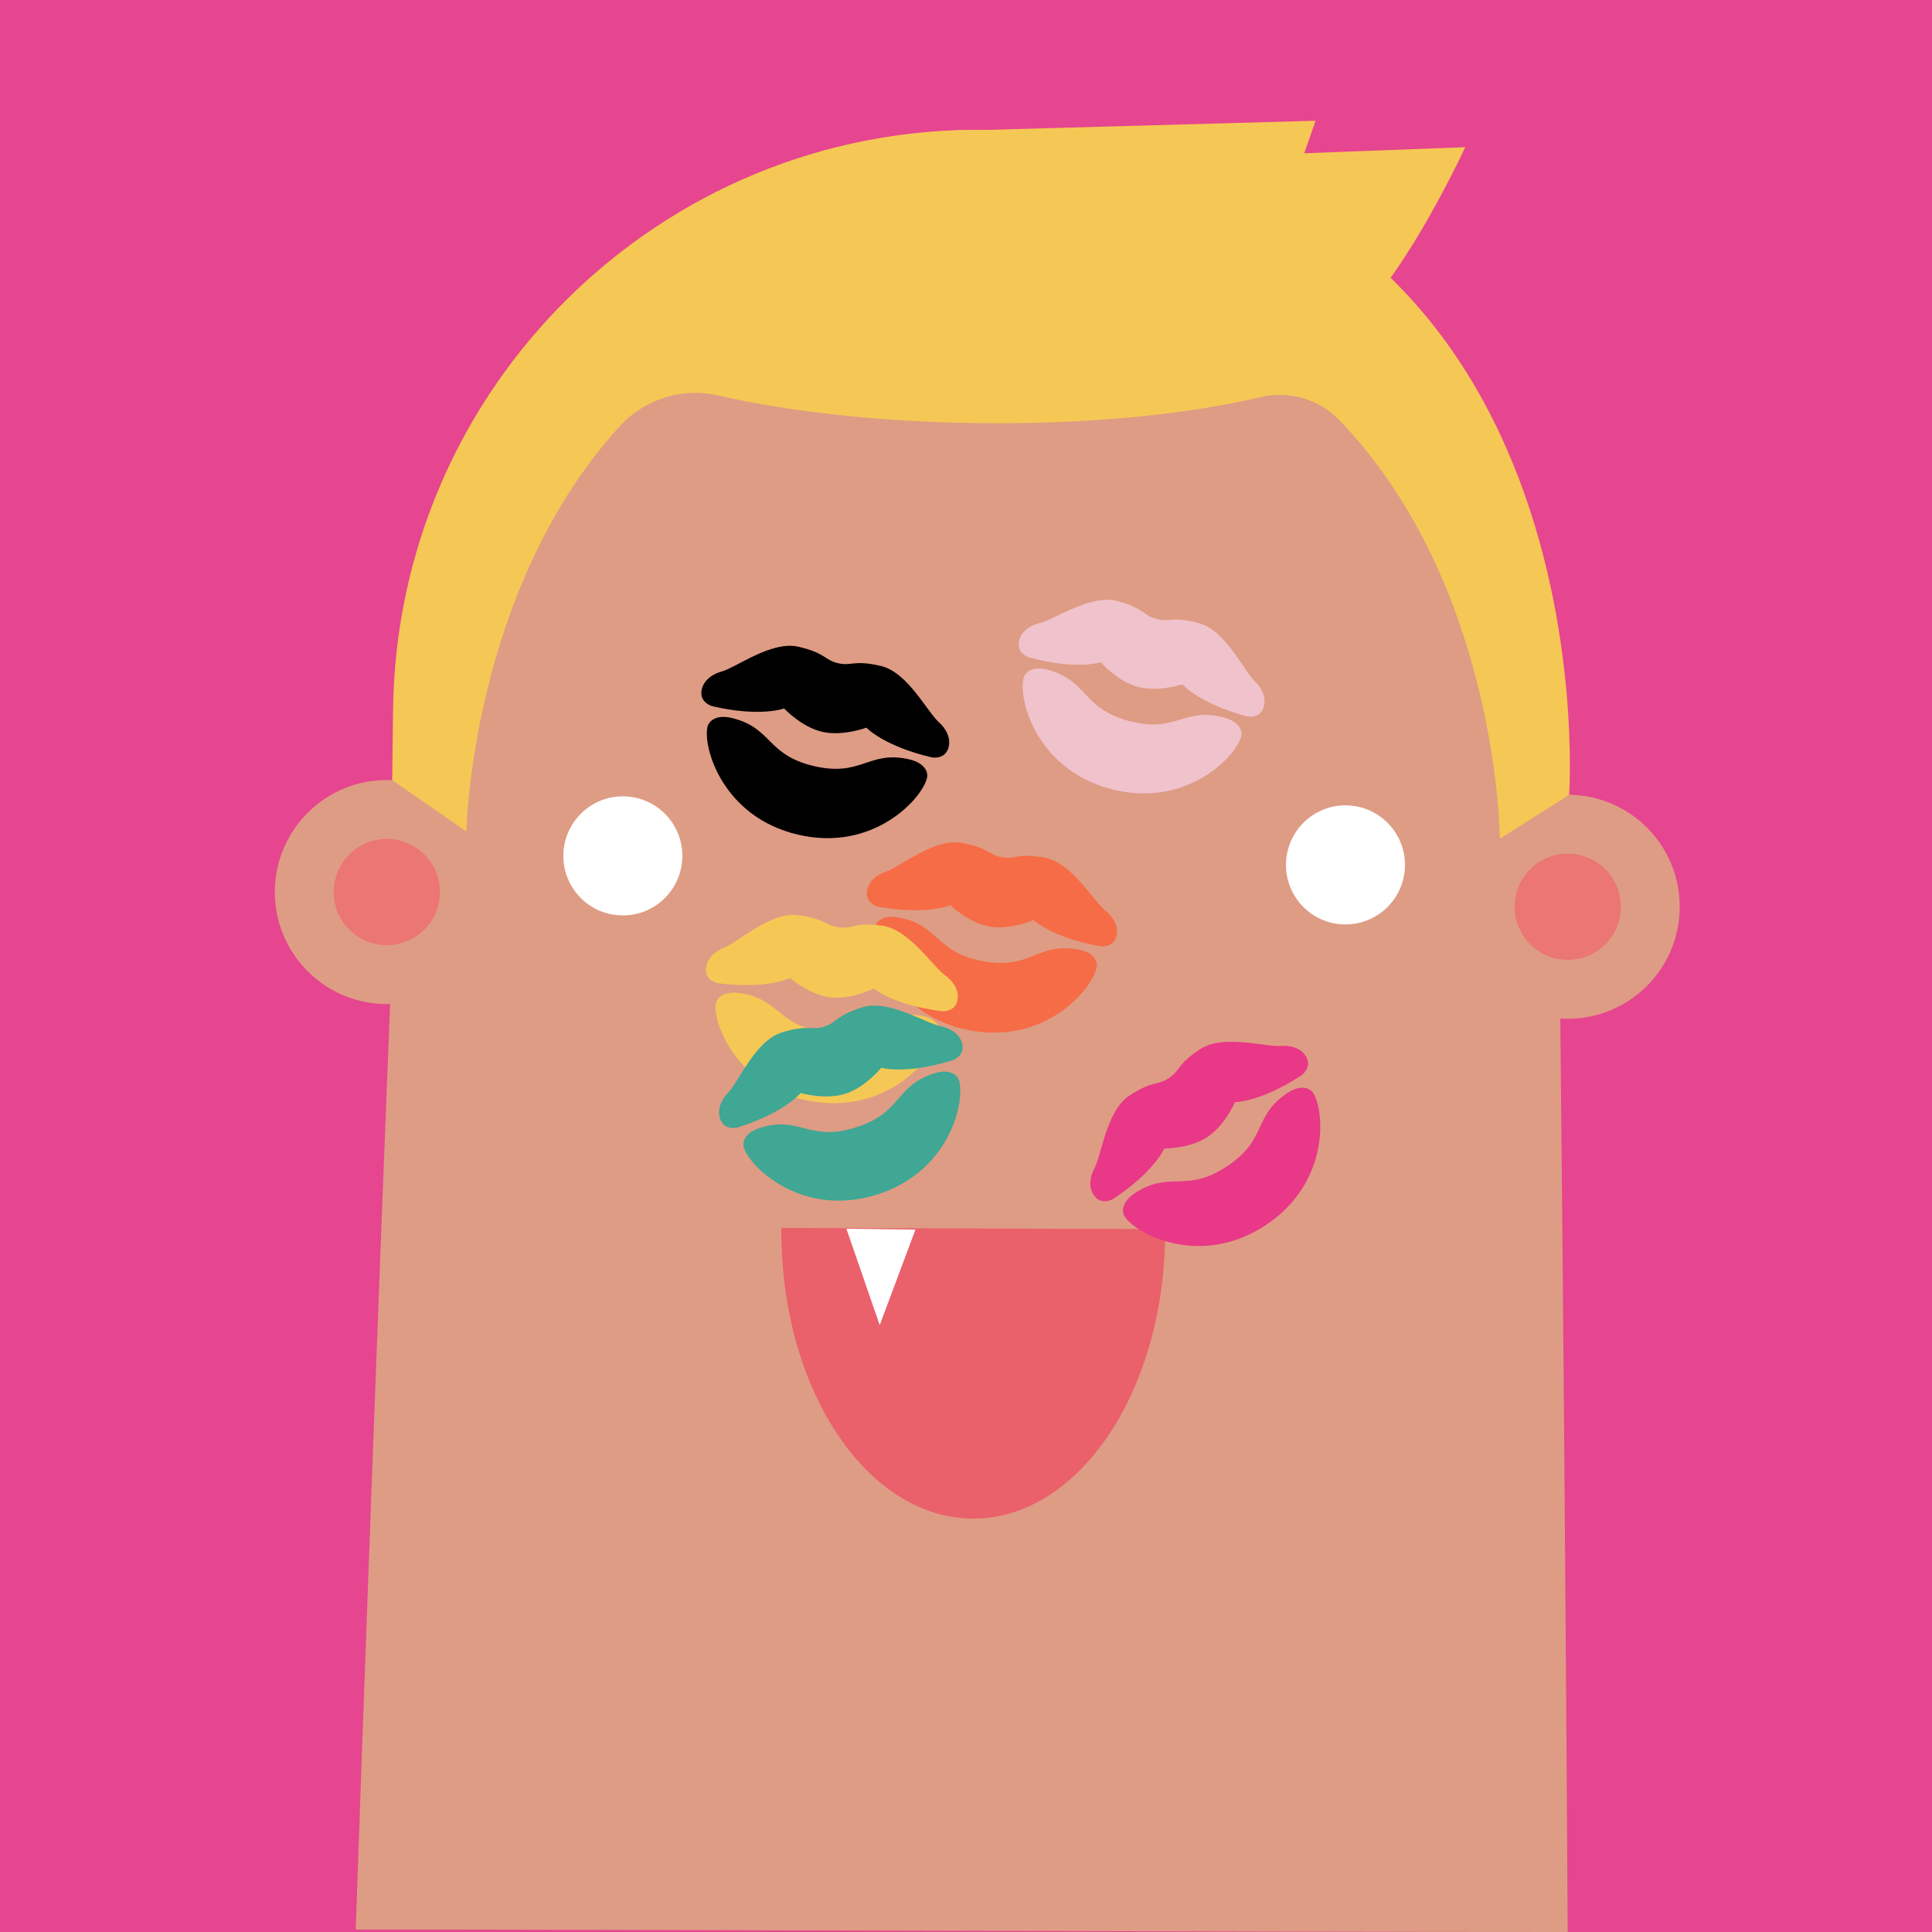
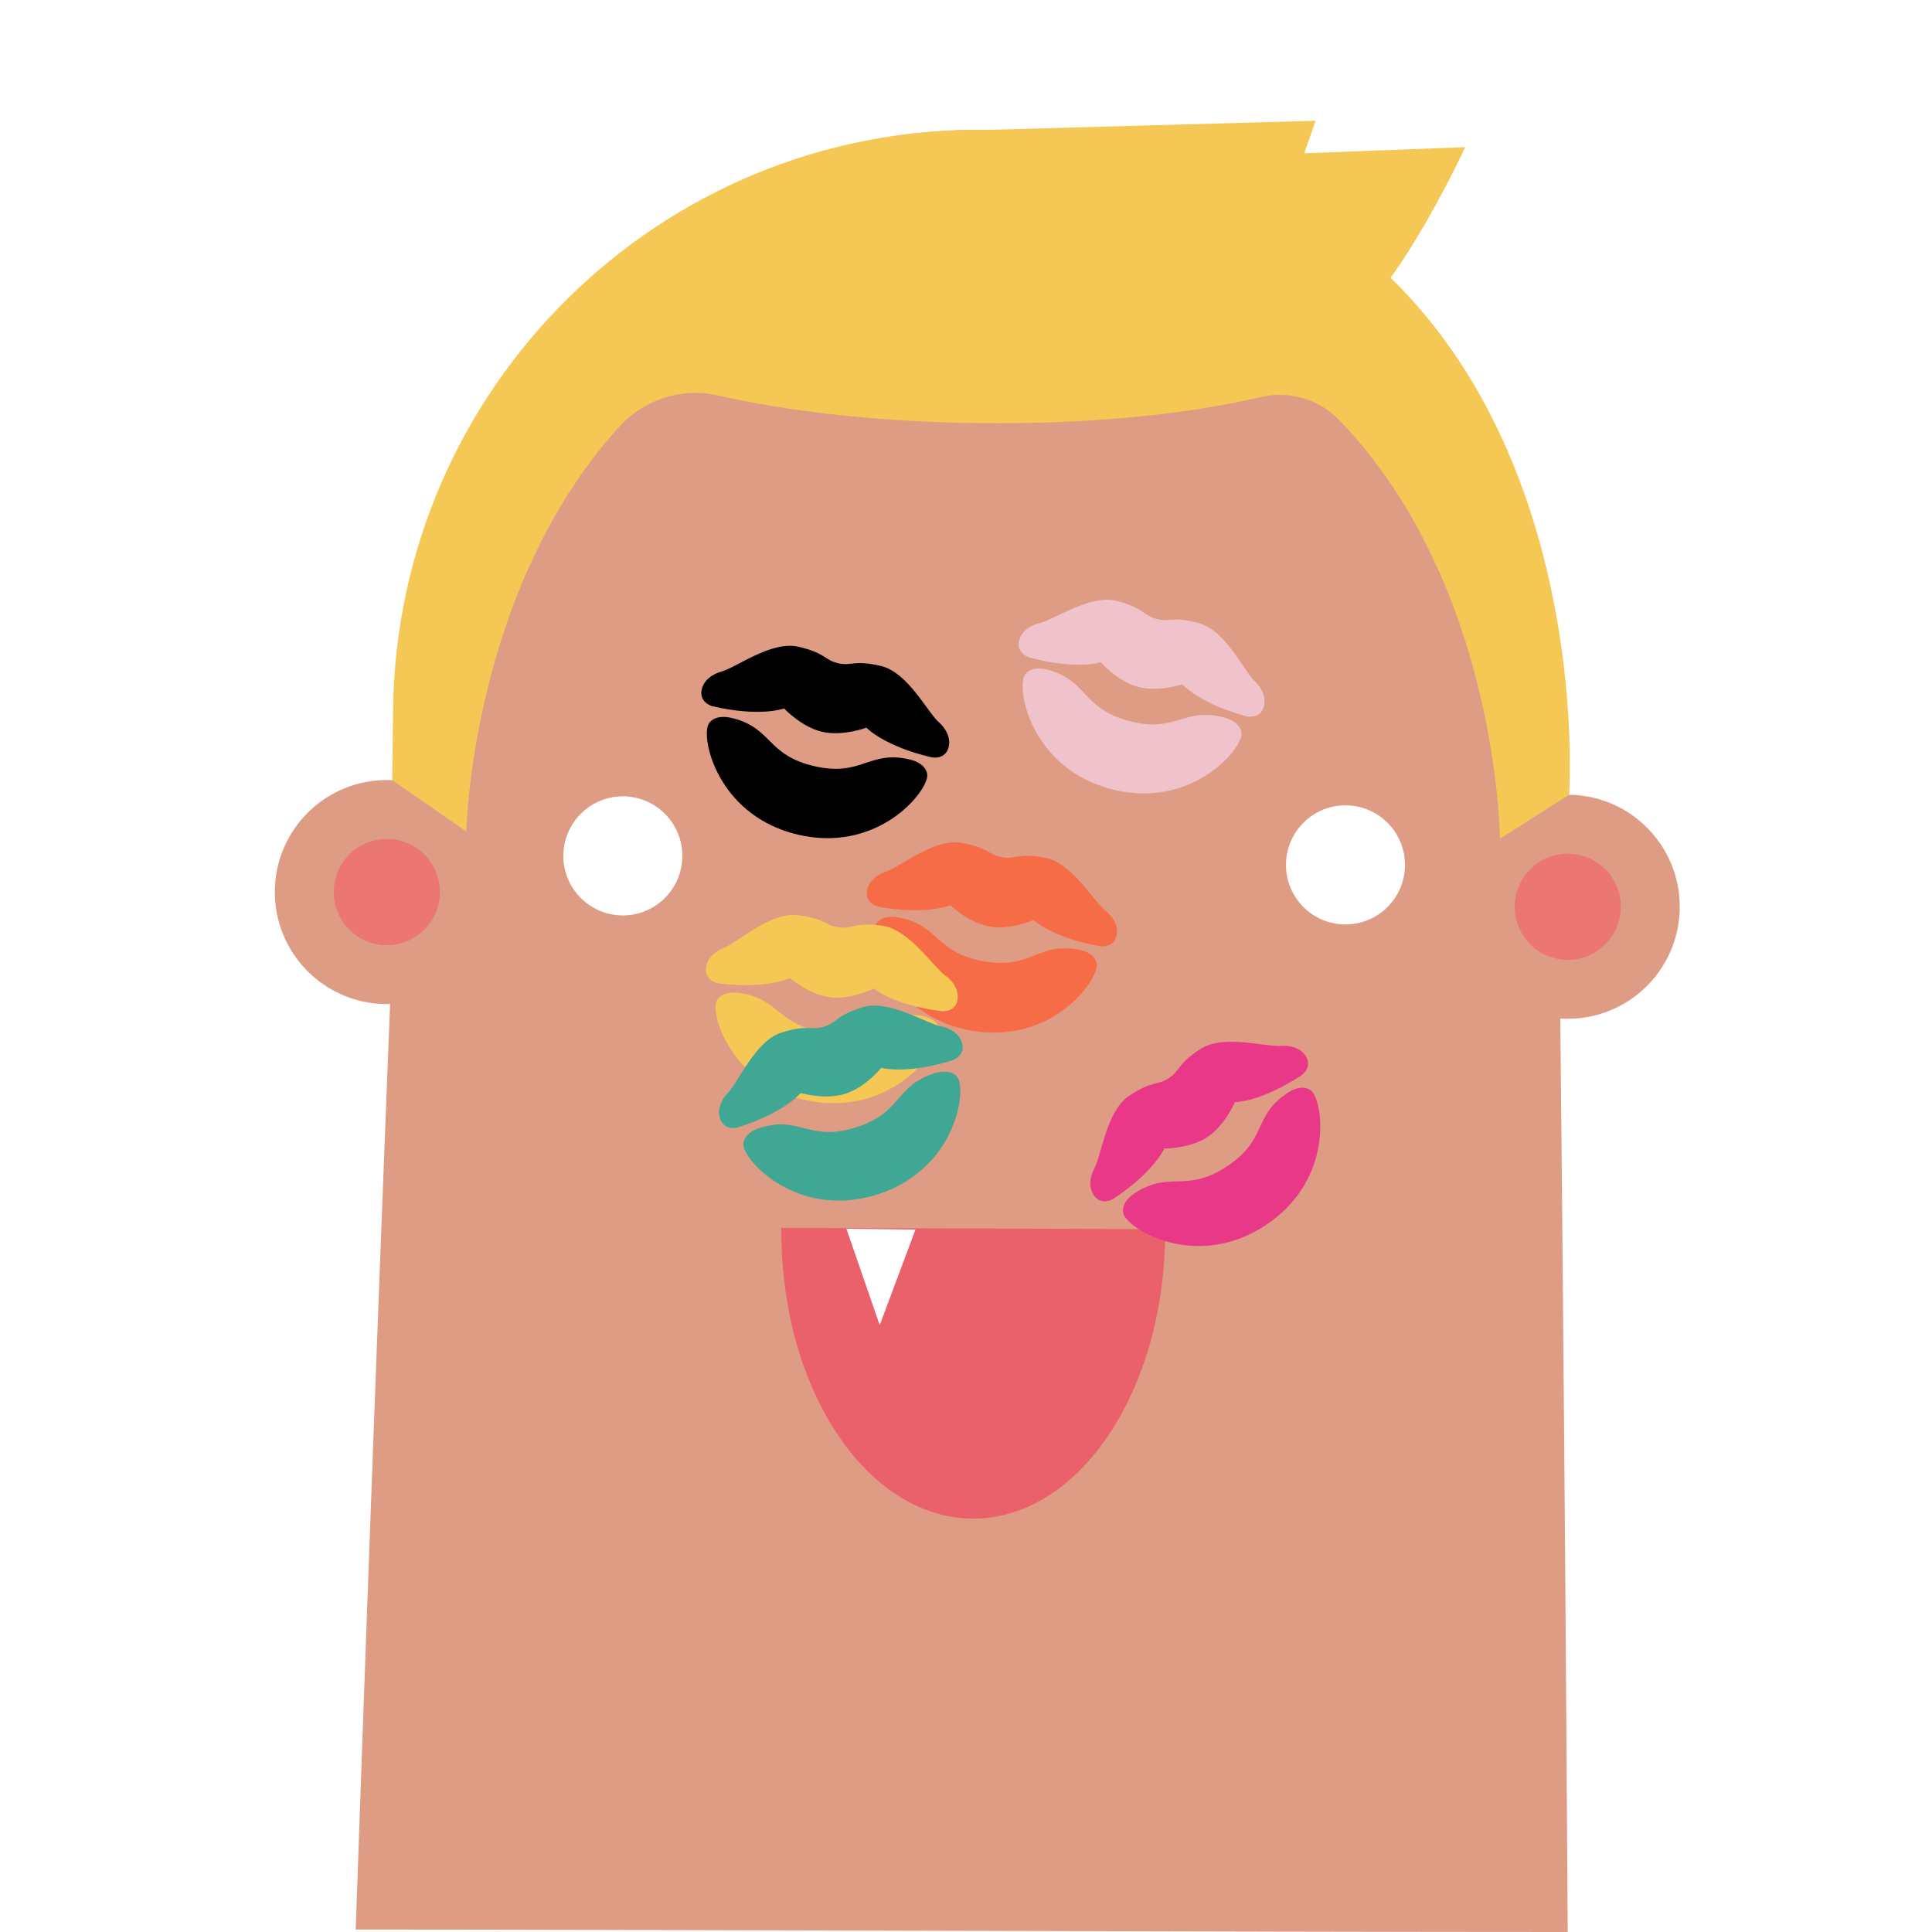
<svg xmlns="http://www.w3.org/2000/svg" id="referenzen" width="1024" height="1024" viewBox="0 0 1024 1024">
  <defs>
    <style>
      .cls-1 {
        fill: #f5c855;
      }

      .cls-2 {
        fill: #f66c46;
      }

      .cls-3 {
        fill: #eb7673;
      }

      .cls-4 {
        fill: #e93887;
      }

      .cls-5 {
        fill: #e6458f;
      }

      .cls-6 {
        fill: #ea606b;
      }

      .cls-7 {
        fill: #fff;
      }

      .cls-8 {
        fill: #f0c2cc;
      }

      .cls-9 {
        fill: #de9c84;
      }

      .cls-10 {
        fill: #3fa793;
      }
    </style>
  </defs>
-   <rect class="cls-5" width="1024" height="1024" />
  <g>
    <path class="cls-9" d="m825.154,371.037c-1.985-166.02-136.029-300.13-302.048-302.2h-.001c-165.423-2.062-302.52,127.76-309.428,293.052-7.046,168.598-16.235,404.442-25.145,660.814,141.589,0,469.489,1.298,642.391,1.298-1.544-253.362-3.774-485.995-5.77-652.963Z" />
    <path class="cls-1" d="m523.124,68.837l174.159-4.837-5.997,17.236,85.307-3.233s-43.031,93.653-76.36,103.472c-62.554,18.428-181.162-12.493-181.162-12.493l4.053-100.144" />
    <ellipse class="cls-9" cx="830.938" cy="480.606" rx="59.371" ry="59.36" transform="translate(340.011 1305.488) rotate(-89.286)" />
    <path class="cls-3" d="m802.81,480.255c.194-15.551,12.95-27.982,28.48-27.789,15.54.194,27.985,12.939,27.791,28.49-.194,15.551-12.952,27.984-28.492,27.791-15.53-.194-27.972-12.941-27.778-28.492Z" />
    <path class="cls-9" d="m264.383,473.542c.409-32.798-25.847-59.697-58.605-60.106-32.8-.409-59.697,25.828-60.106,58.626-.409,32.8,25.826,59.697,58.626,60.106,32.758.408,59.676-25.826,60.085-58.626Z" />
    <path class="cls-3" d="m233.159,473.153c.194-15.551-12.24-28.296-27.769-28.49-15.551-.194-28.296,12.238-28.49,27.789-.194,15.551,12.238,28.298,27.789,28.492,15.53.194,28.277-12.24,28.471-27.791Z" />
    <path class="cls-7" d="m744.662,458.8c.217-17.393-13.709-31.733-31.164-31.951-17.393-.217-31.683,13.771-31.9,31.165-.217,17.436,13.72,31.733,31.113,31.95,17.455.218,31.733-13.728,31.951-31.164Z" />
    <path class="cls-7" d="m298.591,453.239c.217-17.393,14.496-31.382,31.94-31.164,17.404.217,31.338,14.557,31.122,31.95-.217,17.436-14.504,31.381-31.908,31.165-17.444-.217-31.371-14.515-31.153-31.951Z" />
    <path class="cls-6" d="m514.594,804.88c-56.179-1.048-101.135-70.051-100.435-154.049l203.386,3.793c-.7,83.998-46.773,151.304-102.952,150.257Z" />
    <path class="cls-6" d="m514.594,753.821c-56.179-.7-101.135-46.833-100.435-102.99l203.386,2.536c-.7,56.157-46.773,101.155-102.952,100.454Z" />
    <path class="cls-6" d="m514.594,676.506c-56.179-.175-101.135-11.675-100.435-25.675l203.386.632c-.7,14-46.773,25.217-102.952,25.043Z" />
    <polygon class="cls-7" points="485.207 651.716 466.274 702.349 448.61 651.26 485.207 651.716" />
    <path class="cls-1" d="m520.769,68.814c-170.775-1.29-310.299,136.287-312.428,307.053l-.469,37.595,39.314,27.254s2.313-128.19,81.242-214.755c13.192-14.468,33.164-20.74,52.247-16.359,37.179,8.536,85.207,13.998,137.707,14.652,58.157.725,110.973-4.584,149.727-13.788,15.102-3.587,31.101,1.105,41.858,12.295,84.292,87.68,85.005,221.765,85.005,221.765l36.706-23.288s24.498-349.892-310.91-352.426Z" />
    <path d="m498.107,383.25s6.364,5.549,4.721,12.595c-1.643,7.045-8.965,5.58-8.965,5.58-25.446-5.933-34.659-15.75-34.659-15.75,0,0-12.6,4.731-23.506,2.184-10.905-2.542-20.112-12.355-20.112-12.355,0,0-12.603,4.729-38.049-1.204,0,0-7.221-1.922-5.58-8.964,1.645-7.049,9.815-9.21,9.815-9.21,8.119-1.942,26.899-16.727,41.437-13.338,14.544,3.393,13.695,7.028,20.968,8.723,7.27,1.693,8.119-1.943,22.659,1.448,14.541,3.391,24.845,24.96,31.272,30.292m-15.991,19.271c-21.809-5.087-25.196,9.455-50.647,3.524-25.447-5.938-22.058-20.476-43.867-25.562-7.272-1.69-11.754,1.093-12.605,4.732-2.54,10.902,8.007,47.856,47.997,57.181,39.986,9.324,65.795-19.156,68.332-30.06.852-3.634-1.941-8.122-9.21-9.815" />
    <path class="cls-2" d="m586.497,483.184s6.647,5.206,5.378,12.329c-1.27,7.122-8.659,6.044-8.659,6.044-25.723-4.586-35.44-13.904-35.44-13.904,0,0-12.334,5.387-23.359,3.418-11.024-1.965-20.735-11.279-20.735-11.279,0,0-12.337,5.386-38.06.8,0,0-7.312-1.54-6.044-8.658,1.271-7.125,9.317-9.714,9.317-9.714,8.005-2.367,25.982-18.12,40.678-15.5,14.703,2.623,14.046,6.298,21.398,7.608,7.349,1.308,8.005-2.367,22.704.254,14.699,2.621,26.123,23.618,32.822,28.605m-14.955,20.086c-22.046-3.933-24.664,10.768-50.392,6.184-25.724-4.591-23.105-19.287-45.151-23.219-7.35-1.305-11.68,1.71-12.339,5.389-1.963,11.02,10.514,47.368,50.939,54.577,40.422,7.207,64.696-22.592,66.656-33.614.66-3.674-2.365-8.009-9.714-9.317" />
    <path class="cls-4" d="m679.6,554.313s8.407-.783,12.378,5.264c3.97,6.047-2.14,10.34-2.14,10.34-21.842,14.339-35.305,14.244-35.305,14.244,0,0-5.261,12.388-14.626,18.531-9.36,6.146-22.816,6.048-22.816,6.048,0,0-5.265,12.389-27.107,26.728,0,0-6.371,3.904-10.34-2.139-3.971-6.051.096-13.459.096-13.459,4.191-7.22,6.432-31.016,18.91-39.209,12.486-8.195,14.533-5.073,20.775-9.172,6.239-4.098,4.191-7.22,16.673-15.413,12.482-8.194,35.208-.785,43.502-1.763m2.932,24.87c-18.722,12.288-10.524,24.769-32.369,39.113-21.847,14.337-30.039,1.858-48.76,14.147-6.238,4.101-7.312,9.267-5.264,12.393,6.145,9.357,40.182,27.197,74.509,4.663,34.324-22.533,31.491-60.863,25.343-70.218-2.045-3.123-7.221-4.195-13.46-.097" />
    <path class="cls-1" d="m501.565,517.44s6.91,4.852,6.015,12.031c-.895,7.179-8.331,6.488-8.331,6.488-25.927-3.235-36.119-12.032-36.119-12.032,0,0-12.035,6.025-23.148,4.634-11.112-1.385-21.296-10.18-21.296-10.18,0,0-12.038,6.024-37.966,2.789,0,0-7.382-1.155-6.489-8.331.897-7.182,8.796-10.188,8.796-10.188,7.871-2.782,24.999-19.453,39.811-17.606,14.82,1.851,14.356,5.555,21.766,6.479,7.407.922,7.87-2.782,22.686-.933,14.816,1.849,27.323,22.22,34.273,26.849m-13.884,20.841c-22.221-2.775-24.067,12.043-49.999,8.81-25.929-3.239-24.082-18.052-46.303-20.826-7.409-.919-11.575,2.319-12.04,6.027-1.384,11.108,12.976,46.754,53.723,51.839,40.743,5.083,63.426-25.944,64.807-37.053.467-3.703-2.781-7.874-10.188-8.796" />
    <path class="cls-8" d="m665.632,361.662s6.163,5.771,4.272,12.754c-1.891,6.983-9.157,5.259-9.157,5.259-25.22-6.831-34.079-16.968-34.079-16.968,0,0-12.76,4.281-23.569,1.349-10.808-2.927-19.662-13.06-19.662-13.06,0,0-12.763,4.28-37.983-2.552,0,0-7.148-2.177-5.259-9.157,1.893-6.986,10.135-8.857,10.135-8.857,8.183-1.653,27.475-15.764,41.884-11.862,14.415,3.906,13.437,7.509,20.646,9.461,7.205,1.95,8.182-1.654,22.594,2.25,14.411,3.904,23.944,25.825,30.179,31.381m-16.664,18.693c-21.615-5.857-25.515,8.557-50.74,1.727-25.221-6.836-21.319-21.244-42.933-27.101-7.207-1.947-11.785.676-12.765,4.283-2.925,10.805,6.306,48.109,45.94,58.847,39.631,10.735,66.433-16.812,69.355-27.619.98-3.602-1.652-8.186-8.857-10.136" />
    <path class="cls-10" d="m499.379,544.126s8.299,1.554,10.458,8.459c2.158,6.905-4.895,9.356-4.895,9.356-24.939,7.795-37.858,4.009-37.858,4.009,0,0-8.459,10.468-19.15,13.806-10.687,3.341-23.6-.445-23.6-.445,0,0-8.462,10.469-33.401,18.264,0,0-7.198,2.006-9.356-4.895-2.158-6.909,3.786-12.916,3.786-12.916,6.011-5.792,14.696-28.061,28.944-32.515,14.255-4.454,15.367-.89,22.495-3.119,7.124-2.229,6.011-5.792,20.262-10.246,14.251-4.454,34.072,8.907,42.316,10.242m-4.005,24.72c-21.375,6.679-16.917,20.93-41.859,28.729-24.942,7.791-29.396-6.456-50.771.223-7.124,2.232-9.575,6.905-8.462,10.472,3.341,10.684,31.176,37.18,70.369,24.931,39.189-12.249,46.984-49.884,43.64-60.568-1.109-3.564-5.793-6.015-12.916-3.787" />
  </g>
</svg>